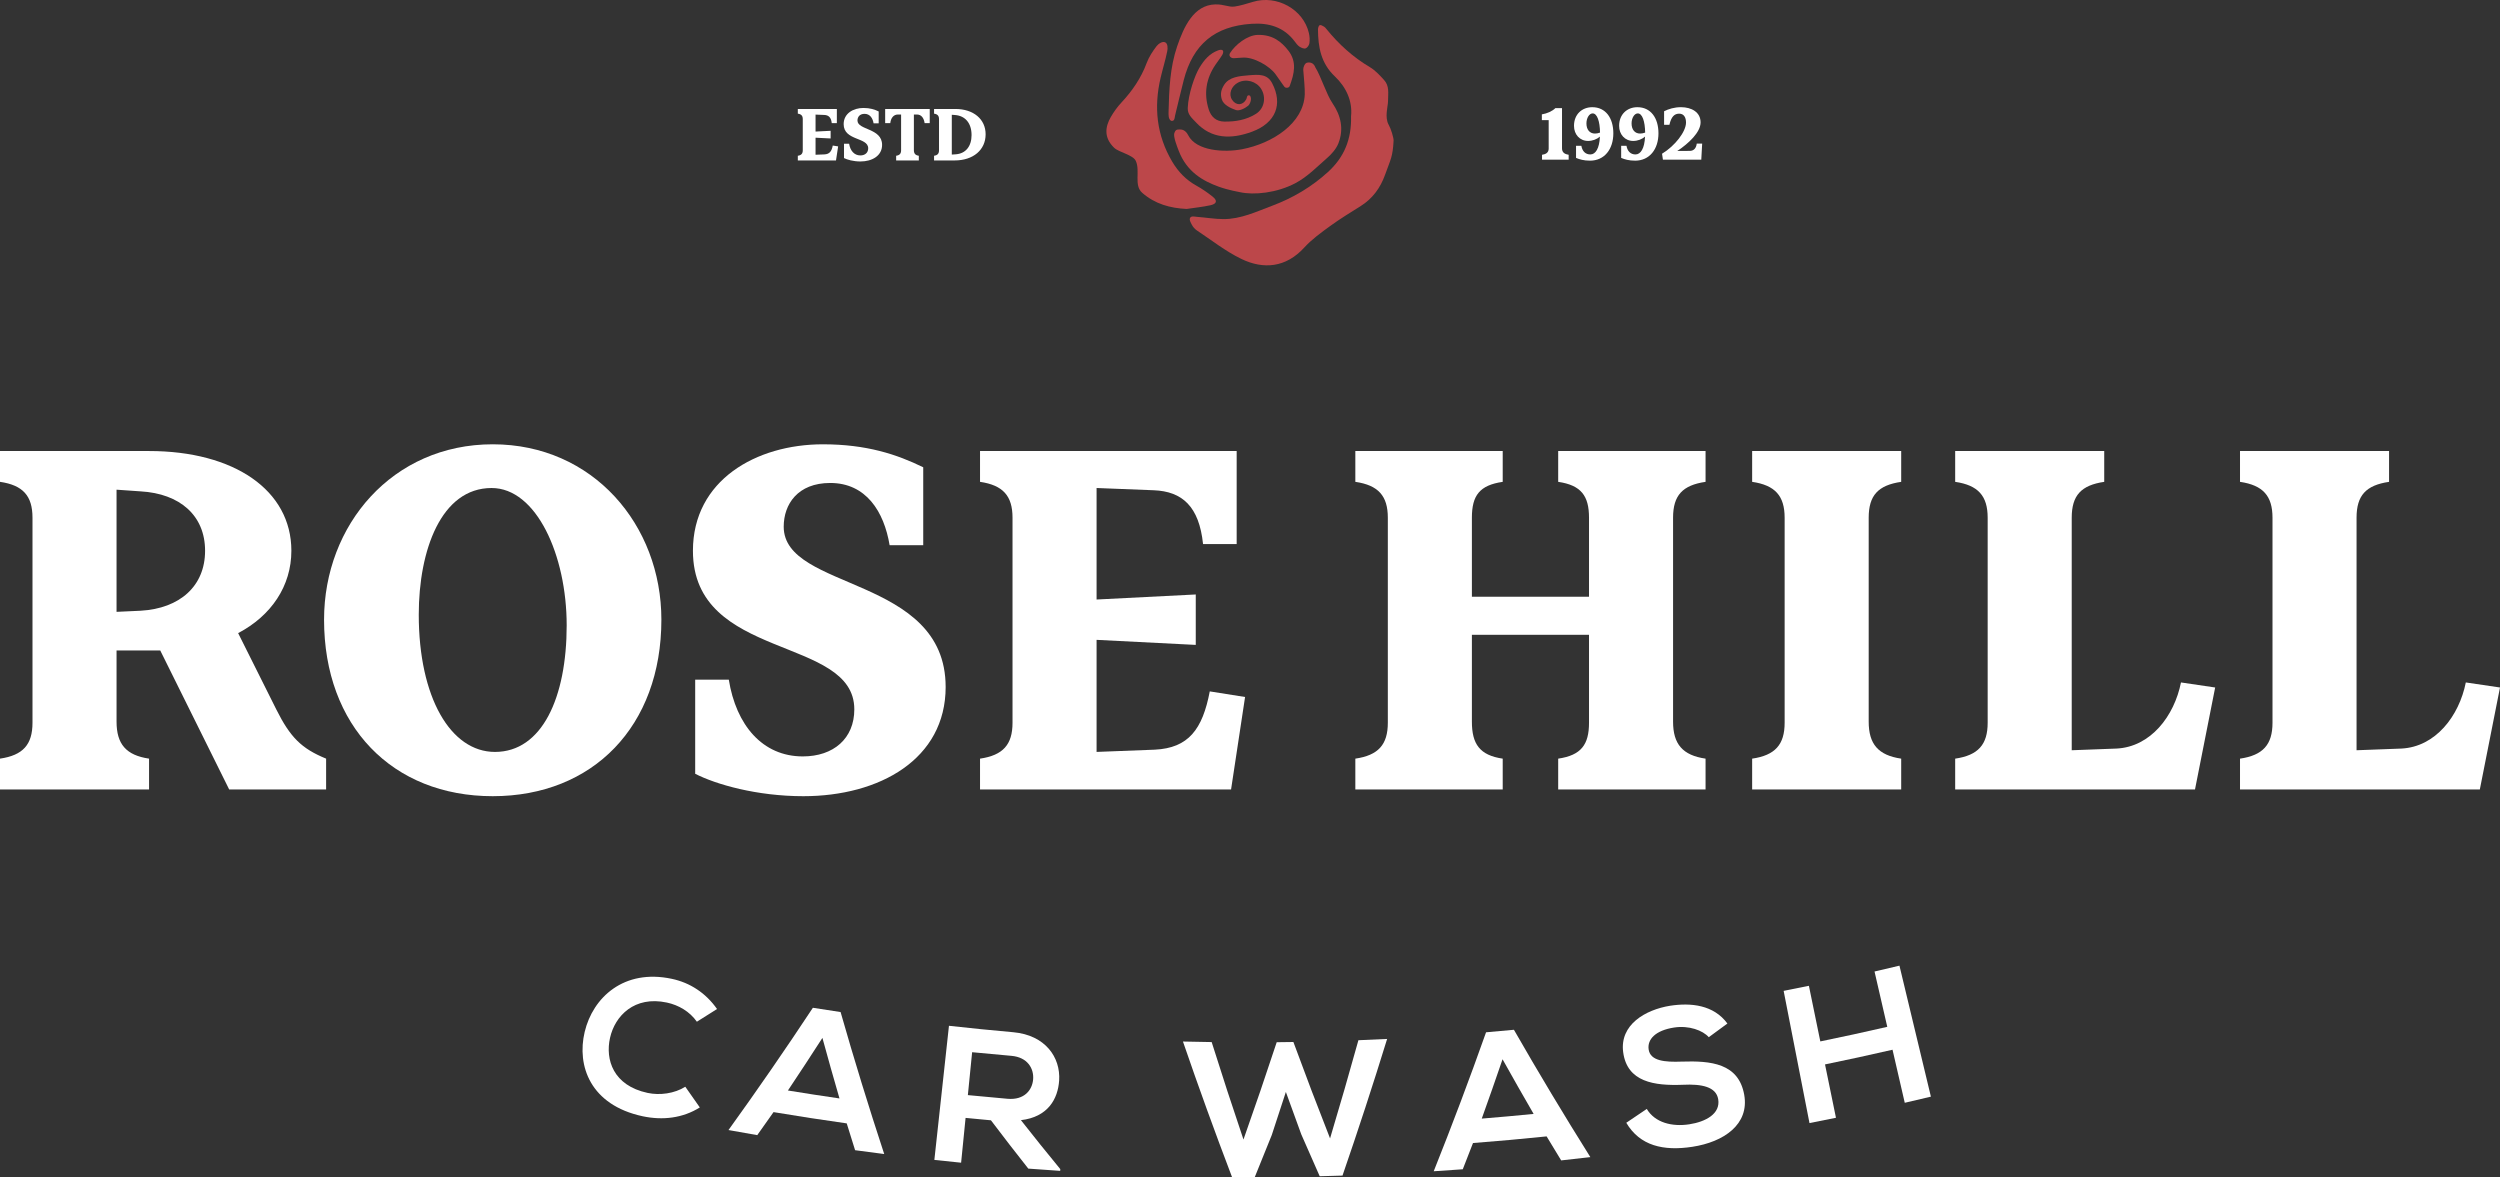
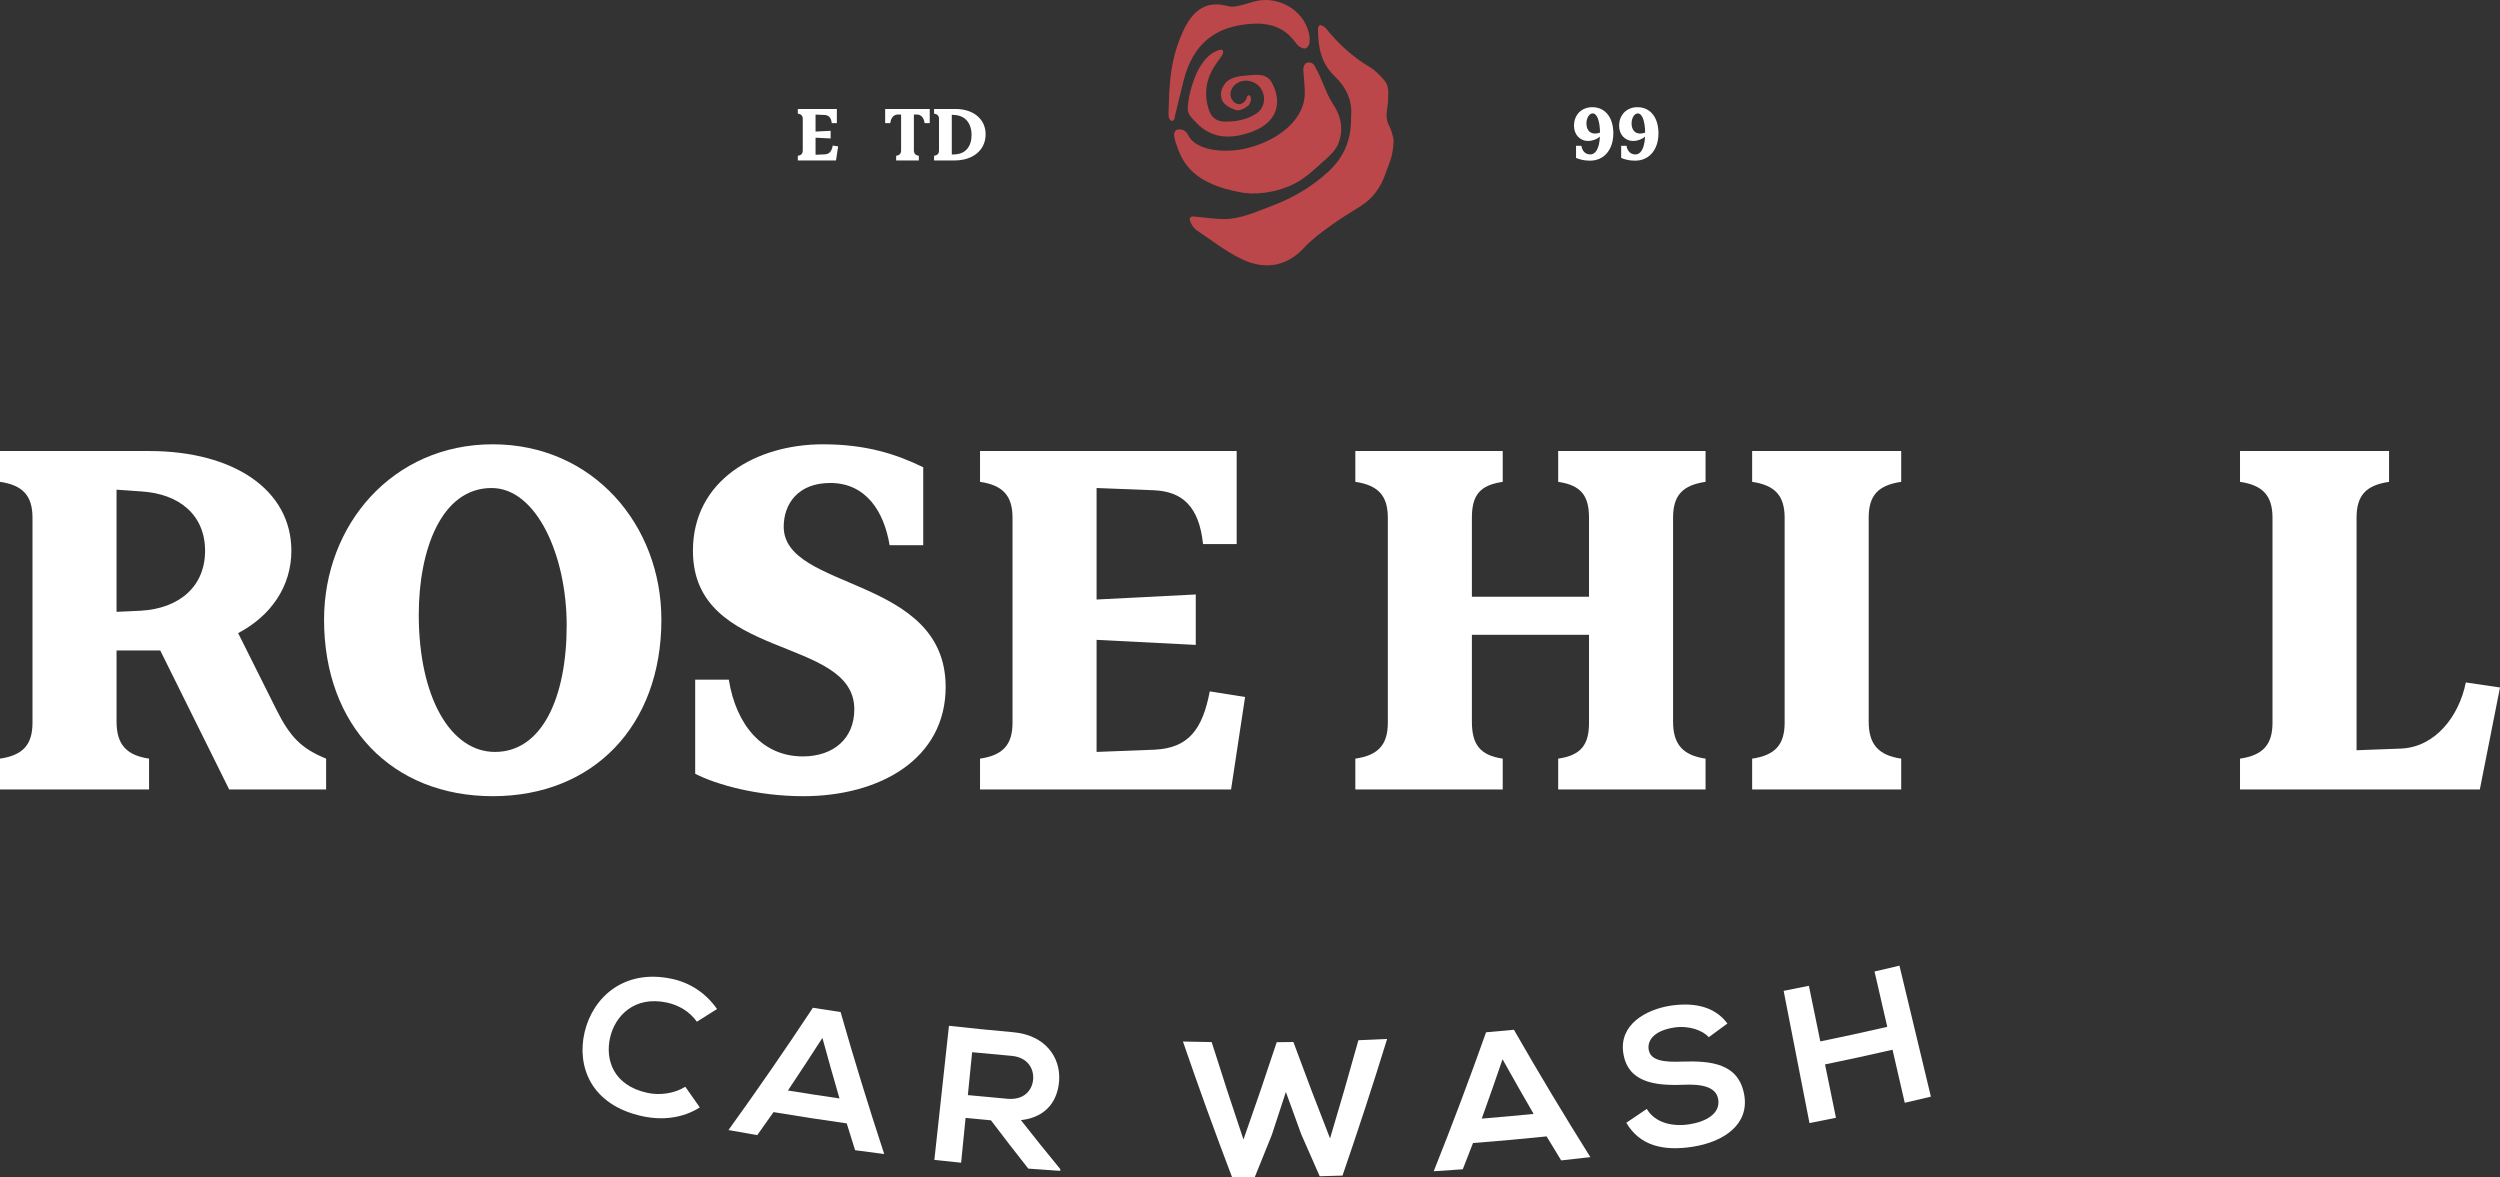
<svg xmlns="http://www.w3.org/2000/svg" id="Layer_2" viewBox="0 0 243.661 114.721">
  <rect x="0" y="0" width="243.661" height="114.721" fill="#333333" stroke="none" />
  <g id="Components">
    <g id="_x39_853df9d-f4f3-4392-a37c-a6b8bc4dd00b_x40_7">
      <path d="M0,43.959h14.527c8.301,0,13.871,3.823,13.871,9.72,0,3.441-1.966,6.336-5.188,8.028l3.713,7.427c1.366,2.731,2.458,3.823,4.861,4.806v3.004h-9.448l-6.717-13.544h-4.26v6.936c0,2.184.929,3.276,3.168,3.604v3.004H0v-3.004c2.239-.328,3.167-1.365,3.167-3.495v-19.988c0-2.13-.928-3.167-3.167-3.495v-3.004ZM11.359,47.727v11.906l2.349-.109c3.823-.219,6.28-2.403,6.28-5.844s-2.457-5.57-6.28-5.789l-2.349-.164Z" style="fill:#fff;" />
      <path d="M31.584,60.397c0-9.23,6.663-17.094,16.439-17.094s16.438,7.864,16.438,17.094c0,10.377-6.663,17.203-16.438,17.203s-16.439-6.827-16.439-17.203ZM55.231,60.944c0-6.827-2.949-13.38-7.318-13.38-4.915,0-7.099,6.062-7.099,12.342,0,8.083,3.113,13.38,7.427,13.38,4.587,0,6.99-5.298,6.99-12.342Z" style="fill:#fff;" />
      <path d="M92.168,66.951c0,7.045-6.445,10.649-13.872,10.649-4.532,0-8.519-1.147-10.54-2.184v-9.175h3.276c.71,4.424,3.276,7.482,7.209,7.482,3.004,0,5.024-1.748,5.024-4.587,0-7.208-15.729-4.696-15.729-15.456,0-6.881,6.171-10.376,12.67-10.376,4.26,0,7.209.983,9.776,2.239v7.591h-3.277c-.546-3.277-2.293-6.062-5.789-6.062-3.167,0-4.533,2.075-4.533,4.26,0,6.281,15.783,4.751,15.783,15.62Z" style="fill:#fff;" />
      <path d="M121.35,67.934l-1.365,9.011h-24.467v-3.004c2.239-.328,3.167-1.365,3.167-3.495v-19.988c0-2.13-.928-3.167-3.167-3.495v-3.004h25.013v9.066h-3.277c-.382-3.659-2.021-5.134-4.806-5.243l-5.571-.219v10.868l9.667-.492v4.915l-9.667-.492v10.922l5.68-.219c3.276-.164,4.642-1.966,5.352-5.68l3.44.546Z" style="fill:#fff;" />
      <path d="M143.457,58.158h11.415v-7.7c0-2.13-.765-3.167-3.004-3.495v-3.004h14.363v3.004c-2.239.328-3.167,1.31-3.167,3.495v19.879c0,2.184.928,3.276,3.167,3.604v3.004h-14.363v-3.004c2.239-.328,3.004-1.365,3.004-3.495v-8.574h-11.415v8.465c0,2.184.765,3.276,3.004,3.604v3.004h-14.364v-3.004c2.239-.328,3.167-1.365,3.167-3.495v-19.988c0-2.13-.928-3.167-3.167-3.495v-3.004h14.364v3.004c-2.239.328-3.004,1.31-3.004,3.495v7.7Z" style="fill:#fff;" />
      <path d="M182.131,70.337c0,2.184.929,3.276,3.168,3.604v3.004h-14.527v-3.004c2.239-.328,3.167-1.365,3.167-3.495v-19.988c0-2.13-.928-3.167-3.167-3.495v-3.004h14.527v3.004c-2.239.328-3.168,1.31-3.168,3.495v19.879Z" style="fill:#fff;" />
-       <path d="M215.9,67.006l-1.966,9.939h-23.374v-3.004c2.239-.328,3.167-1.365,3.167-3.495v-19.988c0-2.13-.928-3.167-3.167-3.495v-3.004h14.527v3.004c-2.239.328-3.168,1.31-3.168,3.495v22.664l4.369-.164c3.331-.164,5.625-3.167,6.28-6.444l3.331.492Z" style="fill:#fff;" />
      <path d="M243.661,67.006l-1.966,9.939h-23.374v-3.004c2.239-.328,3.167-1.365,3.167-3.495v-19.988c0-2.13-.928-3.167-3.167-3.495v-3.004h14.527v3.004c-2.239.328-3.168,1.31-3.168,3.495v22.664l4.369-.164c3.331-.164,5.625-3.167,6.28-6.444l3.331.492Z" style="fill:#fff;" />
      <path d="M131.679,11.342c.156-1.455-.455-2.833-1.575-3.892-1.364-1.288-1.637-2.87-1.647-4.589-.001-.144.073-.372.172-.411.107-.042.291.077.427.153.087.048.153.14.219.22,1.201,1.481,2.586,2.742,4.238,3.721.524.311.963.791,1.38,1.25.541.595.396,1.276.39,2.083-.003.473-.357,1.561.07,2.297.21.361.486,1.264.472,1.533-.082,1.588-.283,1.796-.831,3.329-.451,1.261-1.206,2.312-2.366,3.042-1.002.631-2.017,1.247-2.973,1.943-.887.645-1.8,1.3-2.533,2.104-1.802,1.978-3.995,2.145-6.129,1.114-1.537-.743-2.908-1.831-4.342-2.781-.201-.133-.38-.342-.49-.556-.104-.204-.291-.501-.151-.694.127-.176.434-.088.646-.073.866.065,1.731.218,2.596.22,1.682.003,3.183-.719,4.719-1.293,2.028-.759,3.854-1.837,5.459-3.298,1.558-1.418,2.308-3.164,2.249-5.422Z" style="fill:#bc474a;" />
      <path d="M114.976,12.616c.236,0,.569.054.832.566.803,1.562,3.559,1.687,5.246,1.364,3.019-.579,6.005-2.561,6.114-5.341.023-.581-.097-1.758-.147-2.406-.018-.227.143-.628.35-.682.638-.166.82.434.822.437.552.88,1.085,2.641,1.672,3.497.84,1.225,1.12,2.55.58,3.923-.214.544-.661,1.045-1.113,1.438-.984.855-1.9,1.817-3.066,2.435-1.847.979-4.068,1.179-5.406.885-.046-.01-1.171-.206-2.089-.541-1.485-.541-3.1-1.414-3.897-3.517-.118-.312-.543-1.361-.42-1.702.109-.302.207-.356.522-.356Z" style="fill:#bc474a;" />
-       <path d="M115.657,20.366c-1.623-.079-3.09-.489-4.329-1.571-.846-.738-.173-2.13-.628-3.114-.274-.594-1.653-.836-2.111-1.28-1.045-1.011-.851-2.085-.323-2.998.289-.5.634-.982,1.028-1.404,1.062-1.137,1.917-2.385,2.465-3.856.221-.593.586-1.149.973-1.654.161-.21.563-.5.838-.36.26.132.249.585.198.843-.173.874-.443,1.728-.647,2.596-.676,2.869-.398,5.604,1.124,8.181.587.995,1.342,1.777,2.352,2.34.559.312,1.094.679,1.595,1.079.48.383.409.697-.203.833-.767.17-1.554.247-2.332.364Z" style="fill:#bc474a;" />
+       <path d="M115.657,20.366Z" style="fill:#bc474a;" />
      <path d="M114.106,11.751c-.233-.175-.22-.565-.213-.845.053-2.163.136-4.343.841-6.402.634-1.852,1.597-4.022,3.706-4.074.894-.022,1.296.295,1.908.205.533-.078,1.2-.281,1.778-.456,2.307-.701,4.908.719,5.445,3.047.073.318.096.666.05.987-.027.19-.203.446-.37.503-.165.057-.43-.058-.602-.172-.184-.122-.324-.321-.461-.504-1.056-1.405-2.517-1.828-4.188-1.721-3.598.229-5.722,1.986-6.628,5.489-.297,1.146-.56,2.3-.844,3.45-.041.166-.028.385-.167.486-.069.05-.188.058-.256.006Z" style="fill:#bc474a;" />
      <path d="M121.844,9.345c.191.275.002.796-.194.96-.314.262-.868.534-1.189.422-.525-.182-1.216-.504-1.381-1.047-.156-.513-.076-.919.223-1.4.492-.79,1.491-.867,2.406-.942,1.012-.082,1.81-.137,2.285.781,1.056,2.037.35,3.856-1.948,4.711-2.072.771-3.968.706-5.459-.881-.435-.463-.848-.784-.823-1.425.053-1.363.677-3.163,1.142-3.931.463-.766.981-1.375,1.816-1.683.132-.049.353-.105.453.01.097.112.016.323-.053.438-.203.337-.453.645-.673.973-.902,1.343-1.133,2.789-.641,4.336.232.727.726,1.169,1.504,1.183,1.096.02,2.166-.164,3.104-.757.819-.518,1.012-1.606.504-2.428-.46-.743-1.472-1.022-2.246-.62-.672.349-.948,1.115-.6,1.664.383.604,1.043.591,1.39-.03.066-.118.048-.309.168-.372.063-.033.17-.019.21.04Z" style="fill:#bc474a;" />
-       <path d="M125.697,8.391c-.072.188-.393.223-.513.064-.059-.078-.11-.147-.16-.216-.236-.334-.464-.671-.704-1.003-.566-.783-2.137-1.724-3.26-1.617-.264.025-.528.04-.796.053-.329.016-.534-.253-.382-.496.513-.825,1.689-1.748,2.695-1.775,1.472-.039,2.316.674,2.976,1.513.883,1.12.585,2.277.144,3.475-0.0.001-.001.002-.001.003Z" style="fill:#bc474a;" />
      <path d="M81.688,14.267l-.208,1.371h-3.721v-.457c.341-.05.482-.208.482-.532v-3.04c0-.324-.141-.482-.482-.532v-.457h3.804v1.379h-.498c-.058-.556-.307-.781-.731-.797l-.847-.033v1.653l1.47-.075v.748l-1.47-.075v1.661l.864-.033c.498-.025.706-.299.814-.864l.523.083Z" style="fill:#fff;" />
-       <path d="M85.973,14.118c0,1.071-.98,1.62-2.11,1.62-.689,0-1.296-.174-1.603-.332v-1.395h.498c.108.673.498,1.138,1.096,1.138.457,0,.764-.266.764-.698,0-1.096-2.392-.714-2.392-2.35,0-1.046.939-1.578,1.927-1.578.648,0,1.097.149,1.487.34v1.155h-.498c-.083-.498-.349-.922-.881-.922-.482,0-.689.316-.689.648,0,.955,2.4.723,2.4,2.376Z" style="fill:#fff;" />
      <path d="M89.552,15.181v.457h-2.209v-.457c.341-.05.482-.208.482-.532v-3.488h-.307c-.424,0-.689.332-.748.839h-.498v-1.379h4.344v1.379h-.498c-.075-.507-.324-.839-.748-.839h-.299v3.472c0,.332.141.498.482.548Z" style="fill:#fff;" />
      <path d="M91.038,15.638v-.457c.341-.05.482-.208.482-.532v-3.04c0-.324-.141-.482-.482-.532v-.457h2.076c1.769,0,2.949.997,2.949,2.467,0,1.52-1.204,2.55-3.023,2.55h-2.002ZM92.766,11.186v3.879l.382-.025c.964-.067,1.545-.773,1.545-1.877,0-1.155-.615-1.877-1.603-1.952l-.324-.025Z" style="fill:#fff;" />
-       <path d="M152.889,15.087v.476h-2.597v-.476c.355-.052.649-.199.649-.606v-2.77h-.666v-.563c.519-.087,1.004-.303,1.316-.606h.649v3.921c0,.415.294.571.649.623Z" style="fill:#fff;" />
      <path d="M154.967,15.658c-.597,0-1.013-.121-1.359-.268v-1.177h.519c.087.519.398.84.874.84.51,0,.883-.58.935-1.74-.294.26-.718.424-1.151.424-.814,0-1.376-.632-1.376-1.471,0-1.125.779-1.818,1.783-1.818,1.29,0,2.051,1.039,2.051,2.545,0,1.558-.874,2.666-2.276,2.666ZM155.452,13.018c.147,0,.338-.035.494-.095-.017-1.099-.277-1.87-.719-1.87-.329,0-.606.441-.606.978,0,.615.329.987.831.987Z" style="fill:#fff;" />
      <path d="M159.365,15.658c-.597,0-1.013-.121-1.359-.268v-1.177h.519c.087.519.398.84.874.84.51,0,.883-.58.935-1.74-.294.26-.718.424-1.151.424-.814,0-1.376-.632-1.376-1.471,0-1.125.779-1.818,1.783-1.818,1.29,0,2.051,1.039,2.051,2.545,0,1.558-.874,2.666-2.276,2.666ZM159.85,13.018c.147,0,.338-.035.494-.095-.017-1.099-.277-1.87-.718-1.87-.329,0-.606.441-.606.978,0,.615.329.987.831.987Z" style="fill:#fff;" />
-       <path d="M165.746,11.936c0,.952-1.16,2.043-2.268,2.779l1.22-.009c.381,0,.623-.26.675-.71h.528l-.086,1.567h-3.739l-.086-.58c1.272-.77,2.337-2.155,2.337-3.038,0-.51-.216-.866-.666-.866-.459,0-.771.286-.952,1.082h-.519v-1.316c.433-.225,1.013-.398,1.645-.398,1.03,0,1.913.485,1.913,1.489Z" style="fill:#fff;" />
      <path d="M68.206,107.936c-1.652,1.037-3.599,1.279-5.572.859-5.094-1.094-6.438-4.908-5.649-8.221.797-3.346,3.815-6.176,8.498-5.172,1.766.376,3.303,1.373,4.402,2.942-.652.415-1.306.828-1.964,1.238-.703-1.002-1.786-1.625-2.929-1.869-3.16-.676-5.057,1.296-5.536,3.442-.474,2.119.305,4.646,3.663,5.365,1.181.252,2.617.067,3.673-.602.468.674.94,1.347,1.415,2.018Z" style="fill:#fff;" />
      <path d="M82.525,109.49c-2.381-.335-4.759-.702-7.133-1.098-.525.749-1.054,1.496-1.586,2.243-.935-.16-1.87-.325-2.804-.495,2.834-3.933,5.576-7.907,8.225-11.917.9.143,1.8.282,2.701.416,1.32,4.621,2.737,9.235,4.252,13.838-.947-.12-1.893-.244-2.838-.373-.276-.871-.547-1.742-.816-2.613ZM80.156,101.159c-1.104,1.715-2.225,3.424-3.362,5.126,1.674.273,3.349.531,5.026.774-.572-1.965-1.127-3.932-1.664-5.9Z" style="fill:#fff;" />
      <path d="M103.331,114.118c-1.037-.068-2.073-.141-3.109-.22-1.235-1.561-2.448-3.131-3.64-4.708-.824-.075-1.648-.153-2.472-.235-.145,1.456-.29,2.912-.435,4.367-.87-.086-1.739-.177-2.608-.272.474-4.357.949-8.714,1.423-13.072,2.091.228,4.181.449,6.276.628,3.104.282,4.611,2.438,4.463,4.706-.12,1.794-1.093,3.562-3.725,3.863,1.256,1.6,2.535,3.191,3.837,4.773-.004.056-.007.112-.011.168ZM94.748,102.553c-.139,1.394-.278,2.787-.416,4.181,1.293.129,2.587.248,3.882.359,1.626.138,2.402-.86,2.481-1.907.079-1.048-.546-2.146-2.123-2.28-1.275-.109-2.549-.227-3.823-.353Z" style="fill:#fff;" />
      <path d="M130.845,114.578c-.74.024-1.48.044-2.221.062-.608-1.361-1.208-2.725-1.799-4.09-.507-1.373-1.006-2.747-1.498-4.123-.451,1.4-.909,2.799-1.374,4.197-.543,1.367-1.095,2.733-1.655,4.097-.741.001-1.481-.001-2.221-.005-1.672-4.387-3.266-8.789-4.781-13.204.933.022,1.866.04,2.799.053.997,3.172,2.031,6.338,3.1,9.498,1.117-3.155,2.197-6.317,3.239-9.484.542-.005,1.084-.012,1.626-.021,1.153,3.14,2.344,6.273,3.574,9.397.956-3.185,1.877-6.376,2.763-9.57.933-.036,1.866-.078,2.799-.124-1.372,4.45-2.822,8.889-4.349,13.317Z" style="fill:#fff;" />
      <path d="M150.74,110.758c-2.389.246-4.781.462-7.175.647-.329.853-.661,1.706-.997,2.558-.944.069-1.887.133-2.832.193,1.798-4.499,3.498-9.015,5.102-13.544.905-.077,1.811-.159,2.716-.245,2.389,4.169,4.872,8.307,7.448,12.411-.947.111-1.895.218-2.843.32-.476-.779-.95-1.559-1.419-2.34ZM146.445,103.24c-.658,1.93-1.334,3.858-2.026,5.784,1.686-.137,3.371-.289,5.055-.456-1.026-1.77-2.036-3.546-3.029-5.327Z" style="fill:#fff;" />
      <path d="M166.545,101.091c-.578-.665-1.937-1.164-3.37-.945-1.848.282-2.628,1.166-2.492,2.132.161,1.133,1.583,1.253,3.217,1.191,2.839-.093,5.554.152,6.1,3.237.511,2.881-1.984,4.598-5.062,5.067-2.816.431-5.108-.096-6.433-2.343.669-.447,1.335-.897,1.998-1.349.8,1.347,2.477,1.754,4.139,1.499,1.622-.248,3.057-1.037,2.822-2.443-.203-1.222-1.615-1.499-3.433-1.41-2.805.109-5.446-.261-5.83-3.181-.35-2.677,2.164-4.13,4.573-4.521,2.04-.311,4.241-.09,5.587,1.732-.602.447-1.208.891-1.816,1.334Z" style="fill:#fff;" />
      <path d="M185.646,107.484c-.397-1.724-.794-3.449-1.192-5.173-2.189.504-4.383.982-6.58,1.432.356,1.733.711,3.467,1.067,5.2-.86.176-1.72.349-2.581.517-.84-4.295-1.679-8.591-2.519-12.886.821-.161,1.642-.325,2.462-.493.371,1.807.741,3.614,1.112,5.42,2.179-.447,4.355-.92,6.526-1.421-.414-1.797-.828-3.595-1.242-5.392.81-.187,1.62-.377,2.429-.571,1.022,4.256,2.043,8.511,3.065,12.767-.848.204-1.697.403-2.547.599Z" style="fill:#fff;" />
    </g>
  </g>
</svg>